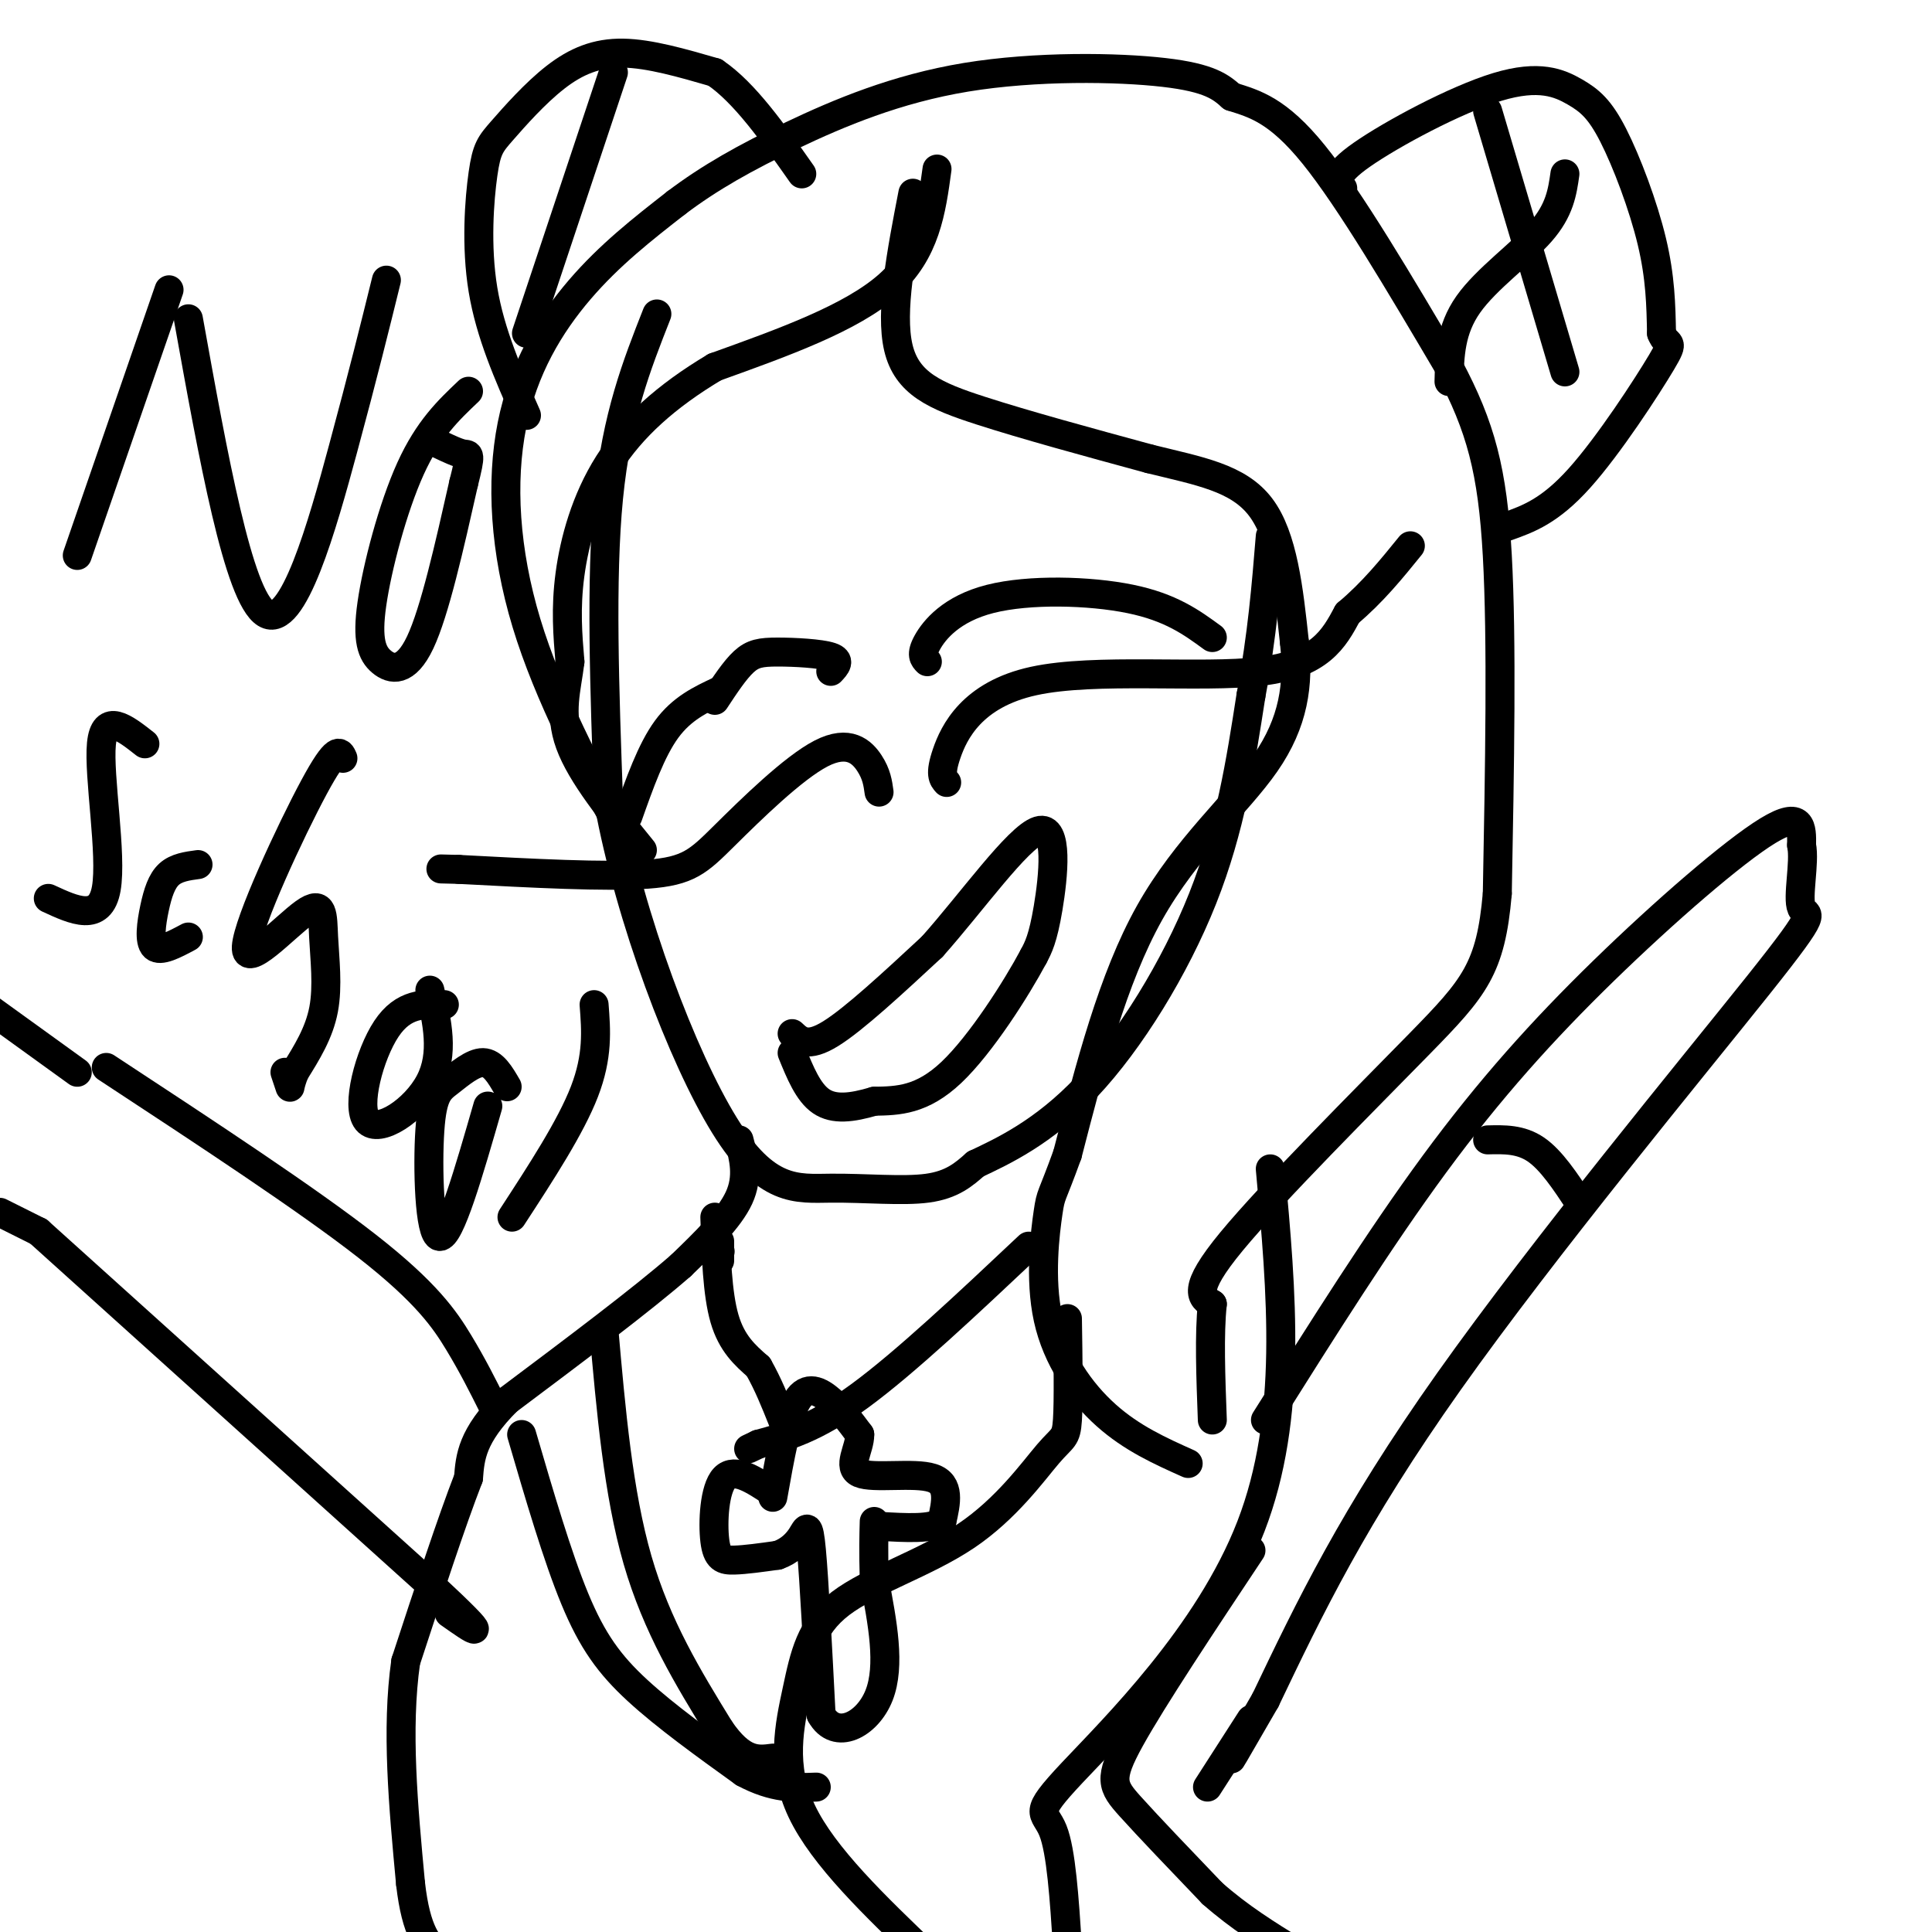
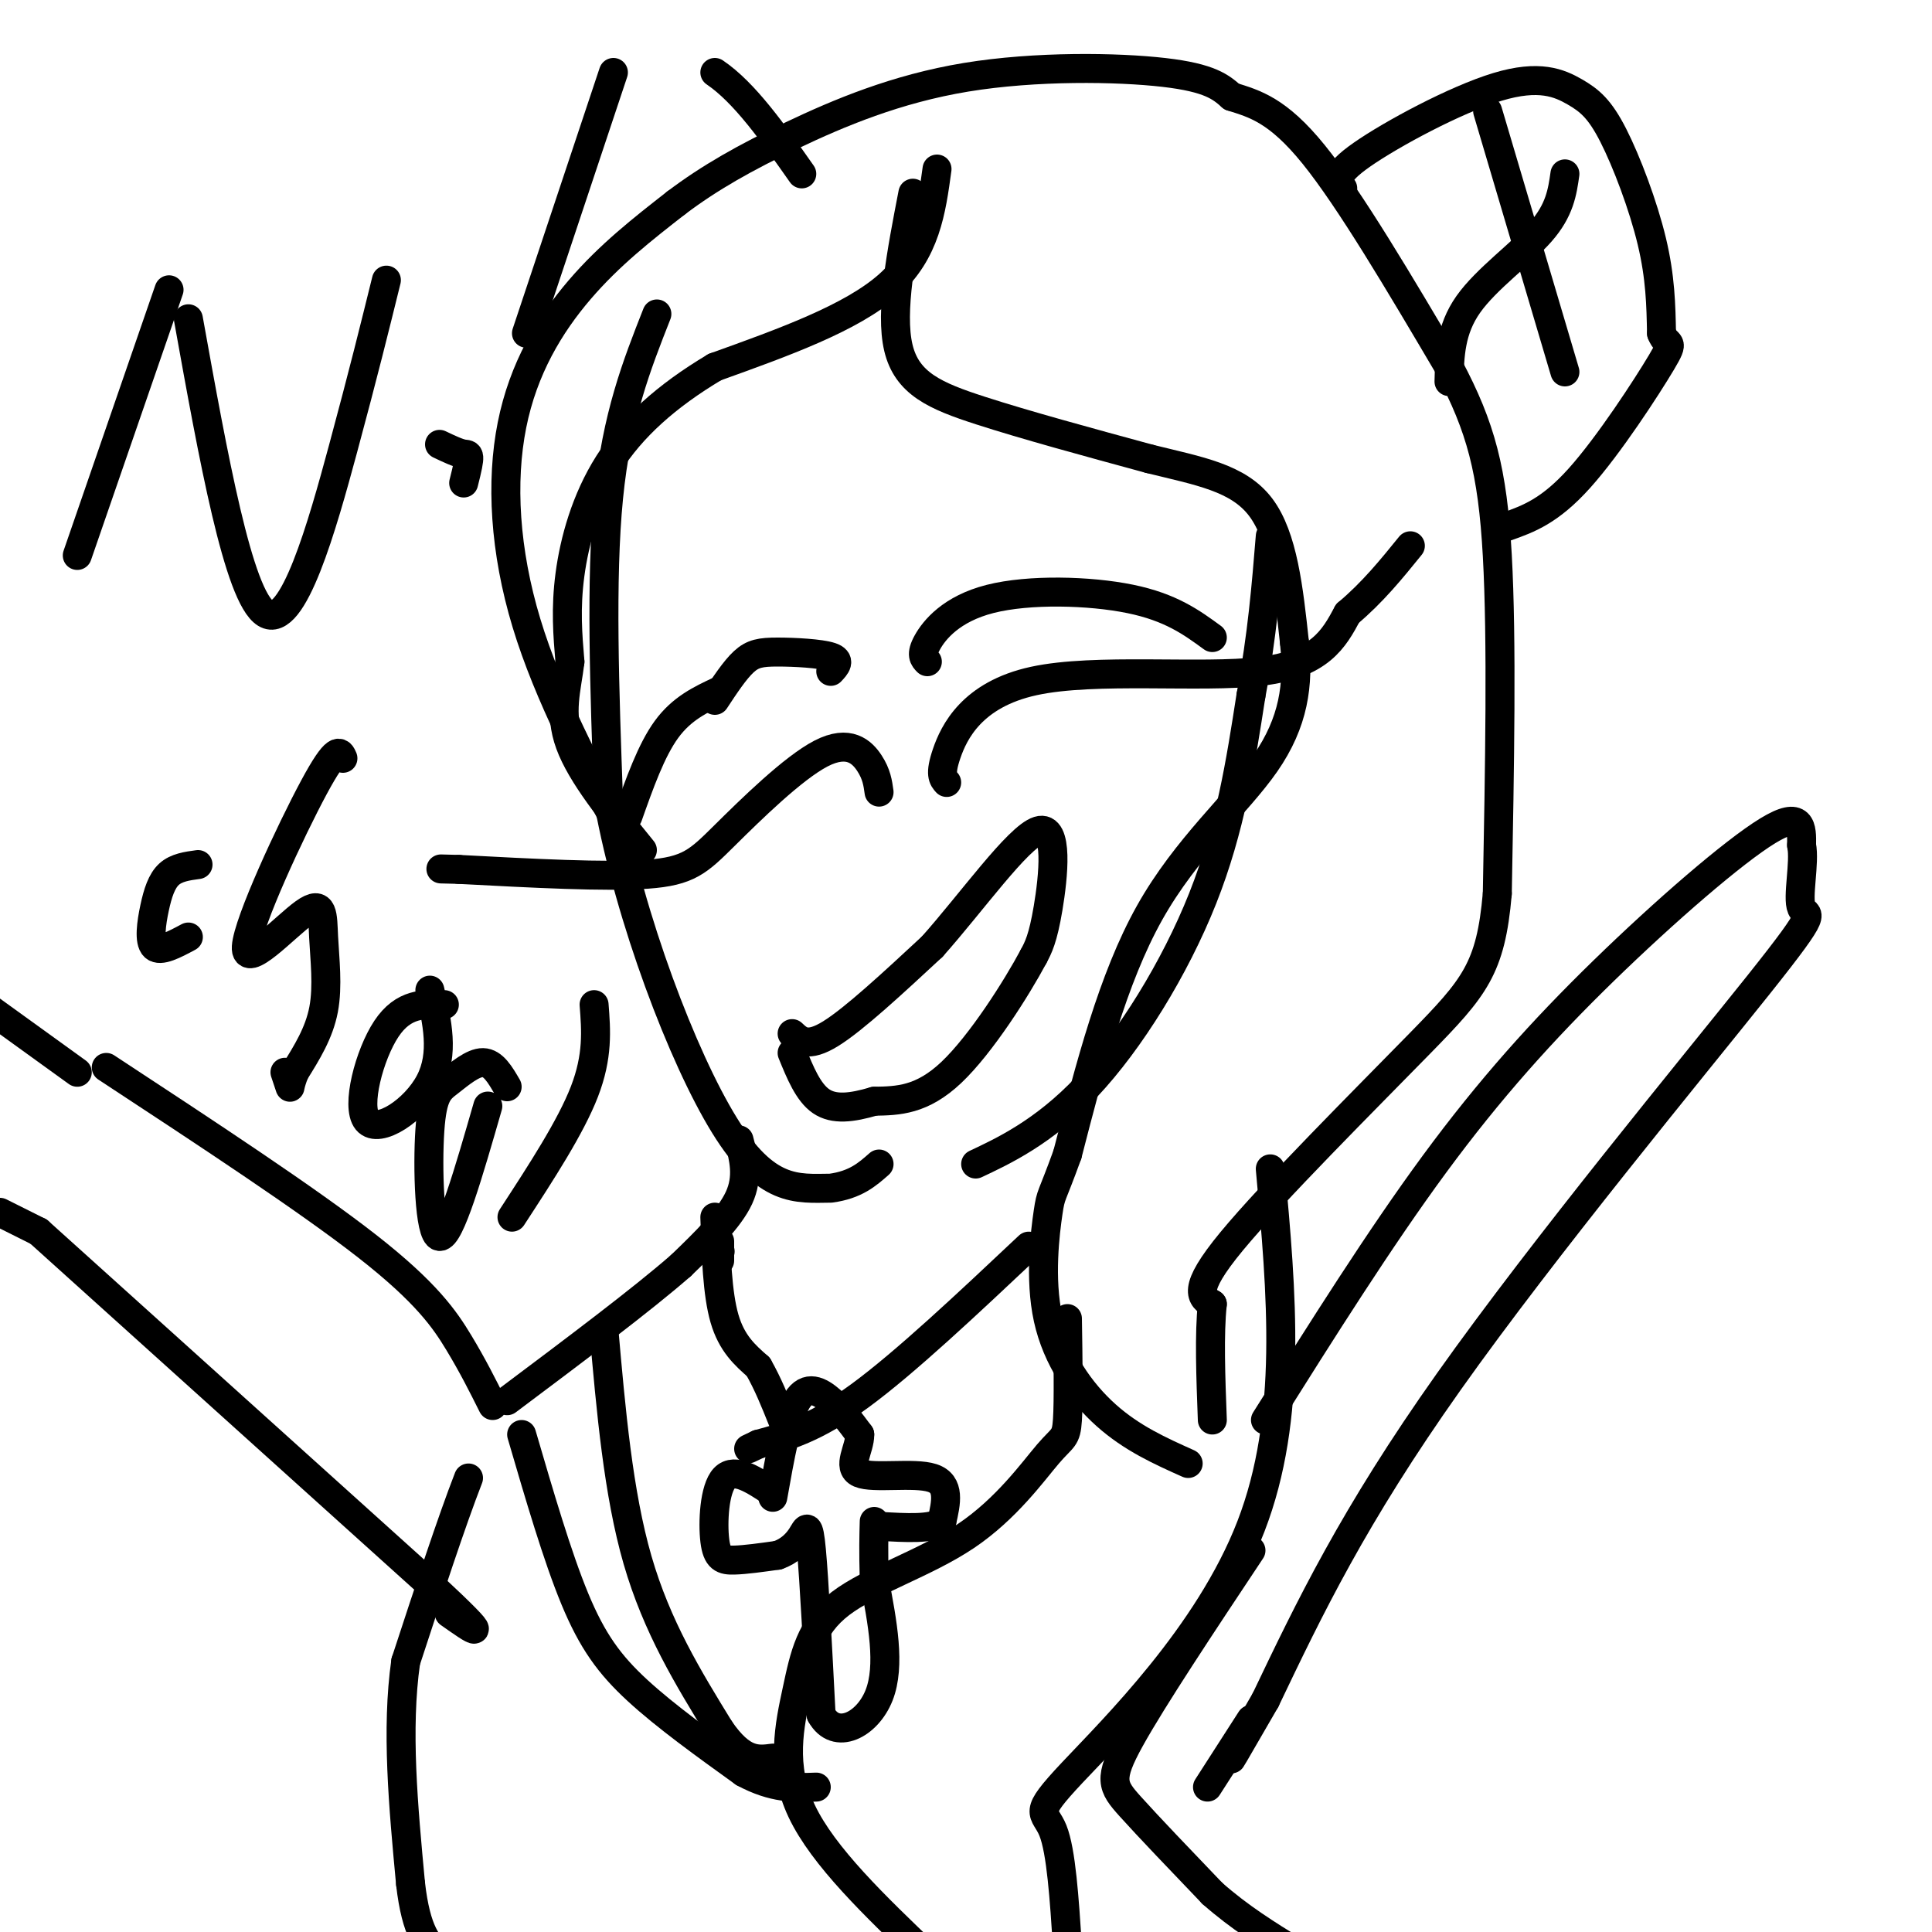
<svg xmlns="http://www.w3.org/2000/svg" viewBox="0 0 400 400" version="1.1">
  <g fill="none" stroke="#000000" stroke-width="6" stroke-linecap="round" stroke-linejoin="round">
    <path d="M136,65c-4.167,10.583 -8.333,21.167 -10,38c-1.667,16.833 -0.833,39.917 0,63" />
-     <path d="M126,166c4.389,24.148 15.362,53.019 24,67c8.638,13.981 14.941,13.072 22,13c7.059,-0.072 14.874,0.694 20,0c5.126,-0.694 7.563,-2.847 10,-5" />
+     <path d="M126,166c4.389,24.148 15.362,53.019 24,67c8.638,13.981 14.941,13.072 22,13c5.126,-0.694 7.563,-2.847 10,-5" />
    <path d="M202,241c5.440,-2.571 14.042,-6.500 23,-16c8.958,-9.500 18.274,-24.571 24,-39c5.726,-14.429 7.863,-28.214 10,-42" />
    <path d="M259,144c2.333,-12.500 3.167,-22.750 4,-33" />
    <path d="M189,40c-2.378,12.289 -4.756,24.578 -3,32c1.756,7.422 7.644,9.978 17,13c9.356,3.022 22.178,6.511 35,10" />
    <path d="M238,95c10.244,2.533 18.356,3.867 23,10c4.644,6.133 5.822,17.067 7,28" />
    <path d="M268,133c0.952,8.738 -0.167,16.583 -6,25c-5.833,8.417 -16.381,17.405 -24,31c-7.619,13.595 -12.310,31.798 -17,50" />
    <path d="M221,239c-3.399,9.407 -3.396,7.923 -4,12c-0.604,4.077 -1.817,13.713 0,22c1.817,8.287 6.662,15.225 12,20c5.338,4.775 11.169,7.388 17,10" />
    <path d="M194,35c-1.167,8.583 -2.333,17.167 -10,24c-7.667,6.833 -21.833,11.917 -36,17" />
    <path d="M148,76c-10.071,6.000 -17.250,12.500 -22,20c-4.750,7.500 -7.071,16.000 -8,23c-0.929,7.000 -0.464,12.500 0,18" />
    <path d="M118,137c-0.667,5.600 -2.333,10.600 0,17c2.333,6.400 8.667,14.200 15,22" />
    <path d="M130,175c-8.238,-15.530 -16.476,-31.060 -21,-46c-4.524,-14.940 -5.333,-29.292 -3,-41c2.333,-11.708 7.810,-20.774 14,-28c6.190,-7.226 13.095,-12.613 20,-18" />
    <path d="M140,42c6.957,-5.260 14.349,-9.410 24,-14c9.651,-4.590 21.560,-9.620 36,-12c14.440,-2.380 31.411,-2.108 41,-1c9.589,1.108 11.794,3.054 14,5" />
    <path d="M255,20c4.711,1.489 9.489,2.711 17,12c7.511,9.289 17.756,26.644 28,44" />
    <path d="M300,76c6.578,12.400 9.022,21.400 10,39c0.978,17.600 0.489,43.800 0,70" />
    <path d="M310,185c-1.345,15.560 -4.708,19.458 -16,31c-11.292,11.542 -30.512,30.726 -39,41c-8.488,10.274 -6.244,11.637 -4,13" />
    <path d="M251,270c-0.667,6.167 -0.333,15.083 0,24" />
-     <path d="M109,86c-3.750,-8.467 -7.500,-16.934 -9,-26c-1.500,-9.066 -0.750,-18.730 0,-24c0.750,-5.270 1.500,-6.144 4,-9c2.500,-2.856 6.750,-7.692 11,-11c4.250,-3.308 8.500,-5.088 14,-5c5.500,0.088 12.250,2.044 19,4" />
    <path d="M148,15c6.167,4.167 12.083,12.583 18,21" />
    <path d="M127,15c0.000,0.000 -18.000,54.000 -18,54" />
    <path d="M278,39c-1.044,-1.377 -2.087,-2.754 4,-7c6.087,-4.246 19.305,-11.362 28,-14c8.695,-2.638 12.867,-0.800 16,1c3.133,1.800 5.228,3.562 8,9c2.772,5.438 6.221,14.554 8,22c1.779,7.446 1.890,13.223 2,19" />
    <path d="M344,69c1.143,2.988 3.000,0.958 0,6c-3.000,5.042 -10.857,17.155 -17,24c-6.143,6.845 -10.571,8.423 -15,10" />
    <path d="M300,79c0.133,-5.356 0.267,-10.711 4,-16c3.733,-5.289 11.067,-10.511 15,-15c3.933,-4.489 4.467,-8.244 5,-12" />
    <path d="M308,23c0.000,0.000 16.000,54.000 16,54" />
    <path d="M263,242c2.357,25.720 4.714,51.440 -4,74c-8.714,22.560 -28.500,41.958 -37,51c-8.500,9.042 -5.714,7.726 -4,12c1.714,4.274 2.357,14.137 3,24" />
    <path d="M221,403c0.667,4.333 0.833,3.167 1,2" />
    <path d="M221,273c0.131,8.513 0.263,17.026 0,21c-0.263,3.974 -0.919,3.407 -4,7c-3.081,3.593 -8.585,11.344 -17,17c-8.415,5.656 -19.740,9.217 -26,14c-6.260,4.783 -7.455,10.788 -9,18c-1.545,7.212 -3.442,15.632 1,25c4.442,9.368 15.221,19.684 26,30" />
    <path d="M192,137c-0.708,-0.720 -1.417,-1.440 0,-4c1.417,-2.560 4.958,-6.958 13,-9c8.042,-2.042 20.583,-1.726 29,0c8.417,1.726 12.708,4.863 17,8" />
    <path d="M196,162c-0.744,-0.827 -1.488,-1.655 0,-6c1.488,-4.345 5.208,-12.208 18,-15c12.792,-2.792 34.655,-0.512 47,-2c12.345,-1.488 15.173,-6.744 18,-12" />
    <path d="M279,127c5.167,-4.333 9.083,-9.167 13,-14" />
    <path d="M172,139c1.071,-1.143 2.143,-2.286 0,-3c-2.143,-0.714 -7.500,-1.000 -11,-1c-3.500,-0.000 -5.143,0.286 -7,2c-1.857,1.714 -3.929,4.857 -6,8" />
    <path d="M182,164c-0.254,-1.860 -0.507,-3.719 -2,-6c-1.493,-2.281 -4.225,-4.982 -10,-2c-5.775,2.982 -14.593,11.649 -20,17c-5.407,5.351 -7.402,7.386 -16,8c-8.598,0.614 -23.799,-0.193 -39,-1" />
    <path d="M95,180c-6.500,-0.167 -3.250,-0.083 0,0" />
    <path d="M149,143c-3.917,1.833 -7.833,3.667 -11,8c-3.167,4.333 -5.583,11.167 -8,18" />
    <path d="M164,214c1.583,1.500 3.167,3.000 8,0c4.833,-3.000 12.917,-10.500 21,-18" />
    <path d="M193,196c8.071,-9.048 17.750,-22.667 22,-24c4.250,-1.333 3.071,9.619 2,16c-1.071,6.381 -2.036,8.190 -3,10" />
    <path d="M214,198c-3.533,6.622 -10.867,18.178 -17,24c-6.133,5.822 -11.067,5.911 -16,6" />
    <path d="M181,228c-4.667,1.378 -8.333,1.822 -11,0c-2.667,-1.822 -4.333,-5.911 -6,-10" />
    <path d="M153,236c1.000,3.833 2.000,7.667 0,12c-2.000,4.333 -7.000,9.167 -12,14" />
    <path d="M141,262c-8.000,7.000 -22.000,17.500 -36,28" />
-     <path d="M105,290c-7.333,7.333 -7.667,11.667 -8,16" />
    <path d="M97,306c-3.500,9.000 -8.250,23.500 -13,38" />
    <path d="M84,344c-2.000,14.000 -0.500,30.000 1,46" />
    <path d="M85,390c1.167,10.167 3.583,12.583 6,15" />
    <path d="M125,275c1.500,17.083 3.000,34.167 7,48c4.000,13.833 10.500,24.417 17,35" />
    <path d="M149,358c4.667,6.833 7.833,6.417 11,6" />
    <path d="M108,297c3.689,12.622 7.378,25.244 11,34c3.622,8.756 7.178,13.644 13,19c5.822,5.356 13.911,11.178 22,17" />
    <path d="M154,367c6.167,3.333 10.583,3.167 15,3" />
    <path d="M149,257c0.000,0.000 0.000,4.000 0,4" />
    <path d="M149,259c0.000,0.000 0.100,0.100 0.1,0.1" />
    <path d="M148,252c0.250,7.917 0.500,15.833 2,21c1.500,5.167 4.250,7.583 7,10" />
    <path d="M157,283c2.000,3.500 3.500,7.250 5,11" />
    <path d="M213,258c-12.833,12.083 -25.667,24.167 -35,31c-9.333,6.833 -15.167,8.417 -21,10" />
    <path d="M157,299c-3.500,1.667 -1.750,0.833 0,0" />
    <path d="M160,310c1.467,-8.289 2.933,-16.578 5,-20c2.067,-3.422 4.733,-1.978 7,0c2.267,1.978 4.133,4.489 6,7" />
    <path d="M178,297c0.060,2.940 -2.792,6.792 0,8c2.792,1.208 11.226,-0.226 15,1c3.774,1.226 2.887,5.113 2,9" />
    <path d="M195,315c-1.833,1.667 -7.417,1.333 -13,1" />
    <path d="M160,309c-3.935,-2.613 -7.869,-5.226 -10,-3c-2.131,2.226 -2.458,9.292 -2,13c0.458,3.708 1.702,4.060 4,4c2.298,-0.060 5.649,-0.530 9,-1" />
    <path d="M161,322c2.429,-0.833 4.000,-2.417 5,-4c1.000,-1.583 1.429,-3.167 2,3c0.571,6.167 1.286,20.083 2,34" />
    <path d="M170,355c3.022,5.467 9.578,2.133 12,-4c2.422,-6.133 0.711,-15.067 -1,-24" />
    <path d="M181,327c-0.167,-6.000 -0.083,-9.000 0,-12" />
    <path d="M259,321c-10.178,15.311 -20.356,30.622 -25,39c-4.644,8.378 -3.756,9.822 0,14c3.756,4.178 10.378,11.089 17,18" />
    <path d="M251,392c5.667,5.000 11.333,8.500 17,12" />
    <path d="M262,294c11.804,-18.756 23.607,-37.512 35,-53c11.393,-15.488 22.375,-27.708 35,-40c12.625,-12.292 26.893,-24.655 34,-29c7.107,-4.345 7.054,-0.673 7,3" />
    <path d="M373,175c0.729,3.536 -0.949,10.876 0,13c0.949,2.124 4.525,-0.967 -9,16c-13.525,16.967 -44.150,53.990 -64,82c-19.850,28.010 -28.925,47.005 -38,66" />
    <path d="M262,352c-7.500,13.000 -7.250,12.500 -7,12" />
-     <path d="M308,236c3.417,-0.083 6.833,-0.167 10,2c3.167,2.167 6.083,6.583 9,11" />
    <path d="M35,60c0.000,0.000 -19.000,55.000 -19,55" />
    <path d="M39,66c5.178,28.756 10.356,57.511 16,61c5.644,3.489 11.756,-18.289 16,-34c4.244,-15.711 6.622,-25.356 9,-35" />
-     <path d="M97,81c-4.155,3.935 -8.309,7.869 -12,16c-3.691,8.131 -6.917,20.458 -8,28c-1.083,7.542 -0.022,10.300 2,12c2.022,1.700 5.006,2.343 8,-4c2.994,-6.343 5.997,-19.671 9,-33" />
    <path d="M96,100c1.622,-6.378 1.178,-5.822 0,-6c-1.178,-0.178 -3.089,-1.089 -5,-2" />
-     <path d="M30,154c-4.178,-3.289 -8.356,-6.578 -9,0c-0.644,6.578 2.244,23.022 1,30c-1.244,6.978 -6.622,4.489 -12,2" />
    <path d="M41,179c-2.238,0.304 -4.476,0.607 -6,2c-1.524,1.393 -2.333,3.875 -3,7c-0.667,3.125 -1.190,6.893 0,8c1.190,1.107 4.095,-0.446 7,-2" />
    <path d="M71,157c-0.616,-1.428 -1.232,-2.856 -6,6c-4.768,8.856 -13.686,27.994 -14,33c-0.314,5.006 7.978,-4.122 12,-7c4.022,-2.878 3.775,0.494 4,5c0.225,4.506 0.921,10.144 0,15c-0.921,4.856 -3.461,8.928 -6,13" />
    <path d="M61,222c-1.111,2.822 -0.889,3.378 -1,3c-0.111,-0.378 -0.556,-1.689 -1,-3" />
    <path d="M92,208c-4.232,-0.161 -8.464,-0.321 -12,5c-3.536,5.321 -6.375,16.125 -4,19c2.375,2.875 9.964,-2.179 13,-8c3.036,-5.821 1.518,-12.411 0,-19" />
    <path d="M105,225c-1.442,-2.482 -2.884,-4.963 -5,-5c-2.116,-0.037 -4.907,2.372 -7,4c-2.093,1.628 -3.486,2.477 -4,10c-0.514,7.523 -0.147,21.721 2,22c2.147,0.279 6.073,-13.360 10,-27" />
    <path d="M123,208c0.417,5.333 0.833,10.667 -2,18c-2.833,7.333 -8.917,16.667 -15,26" />
    <path d="M259,356c0.000,0.000 -9.000,14.000 -9,14" />
    <path d="M102,291c-2.044,-4.089 -4.089,-8.178 -7,-13c-2.911,-4.822 -6.689,-10.378 -19,-20c-12.311,-9.622 -33.156,-23.311 -54,-37" />
    <path d="M16,222c0.000,0.000 -18.000,-13.000 -18,-13" />
    <path d="M0,251c0.000,0.000 8.000,4.000 8,4" />
    <path d="M8,255c0.000,0.000 81.000,73.000 81,73" />
    <path d="M89,328c14.167,13.167 9.083,9.583 4,6" />
  </g>
</svg>